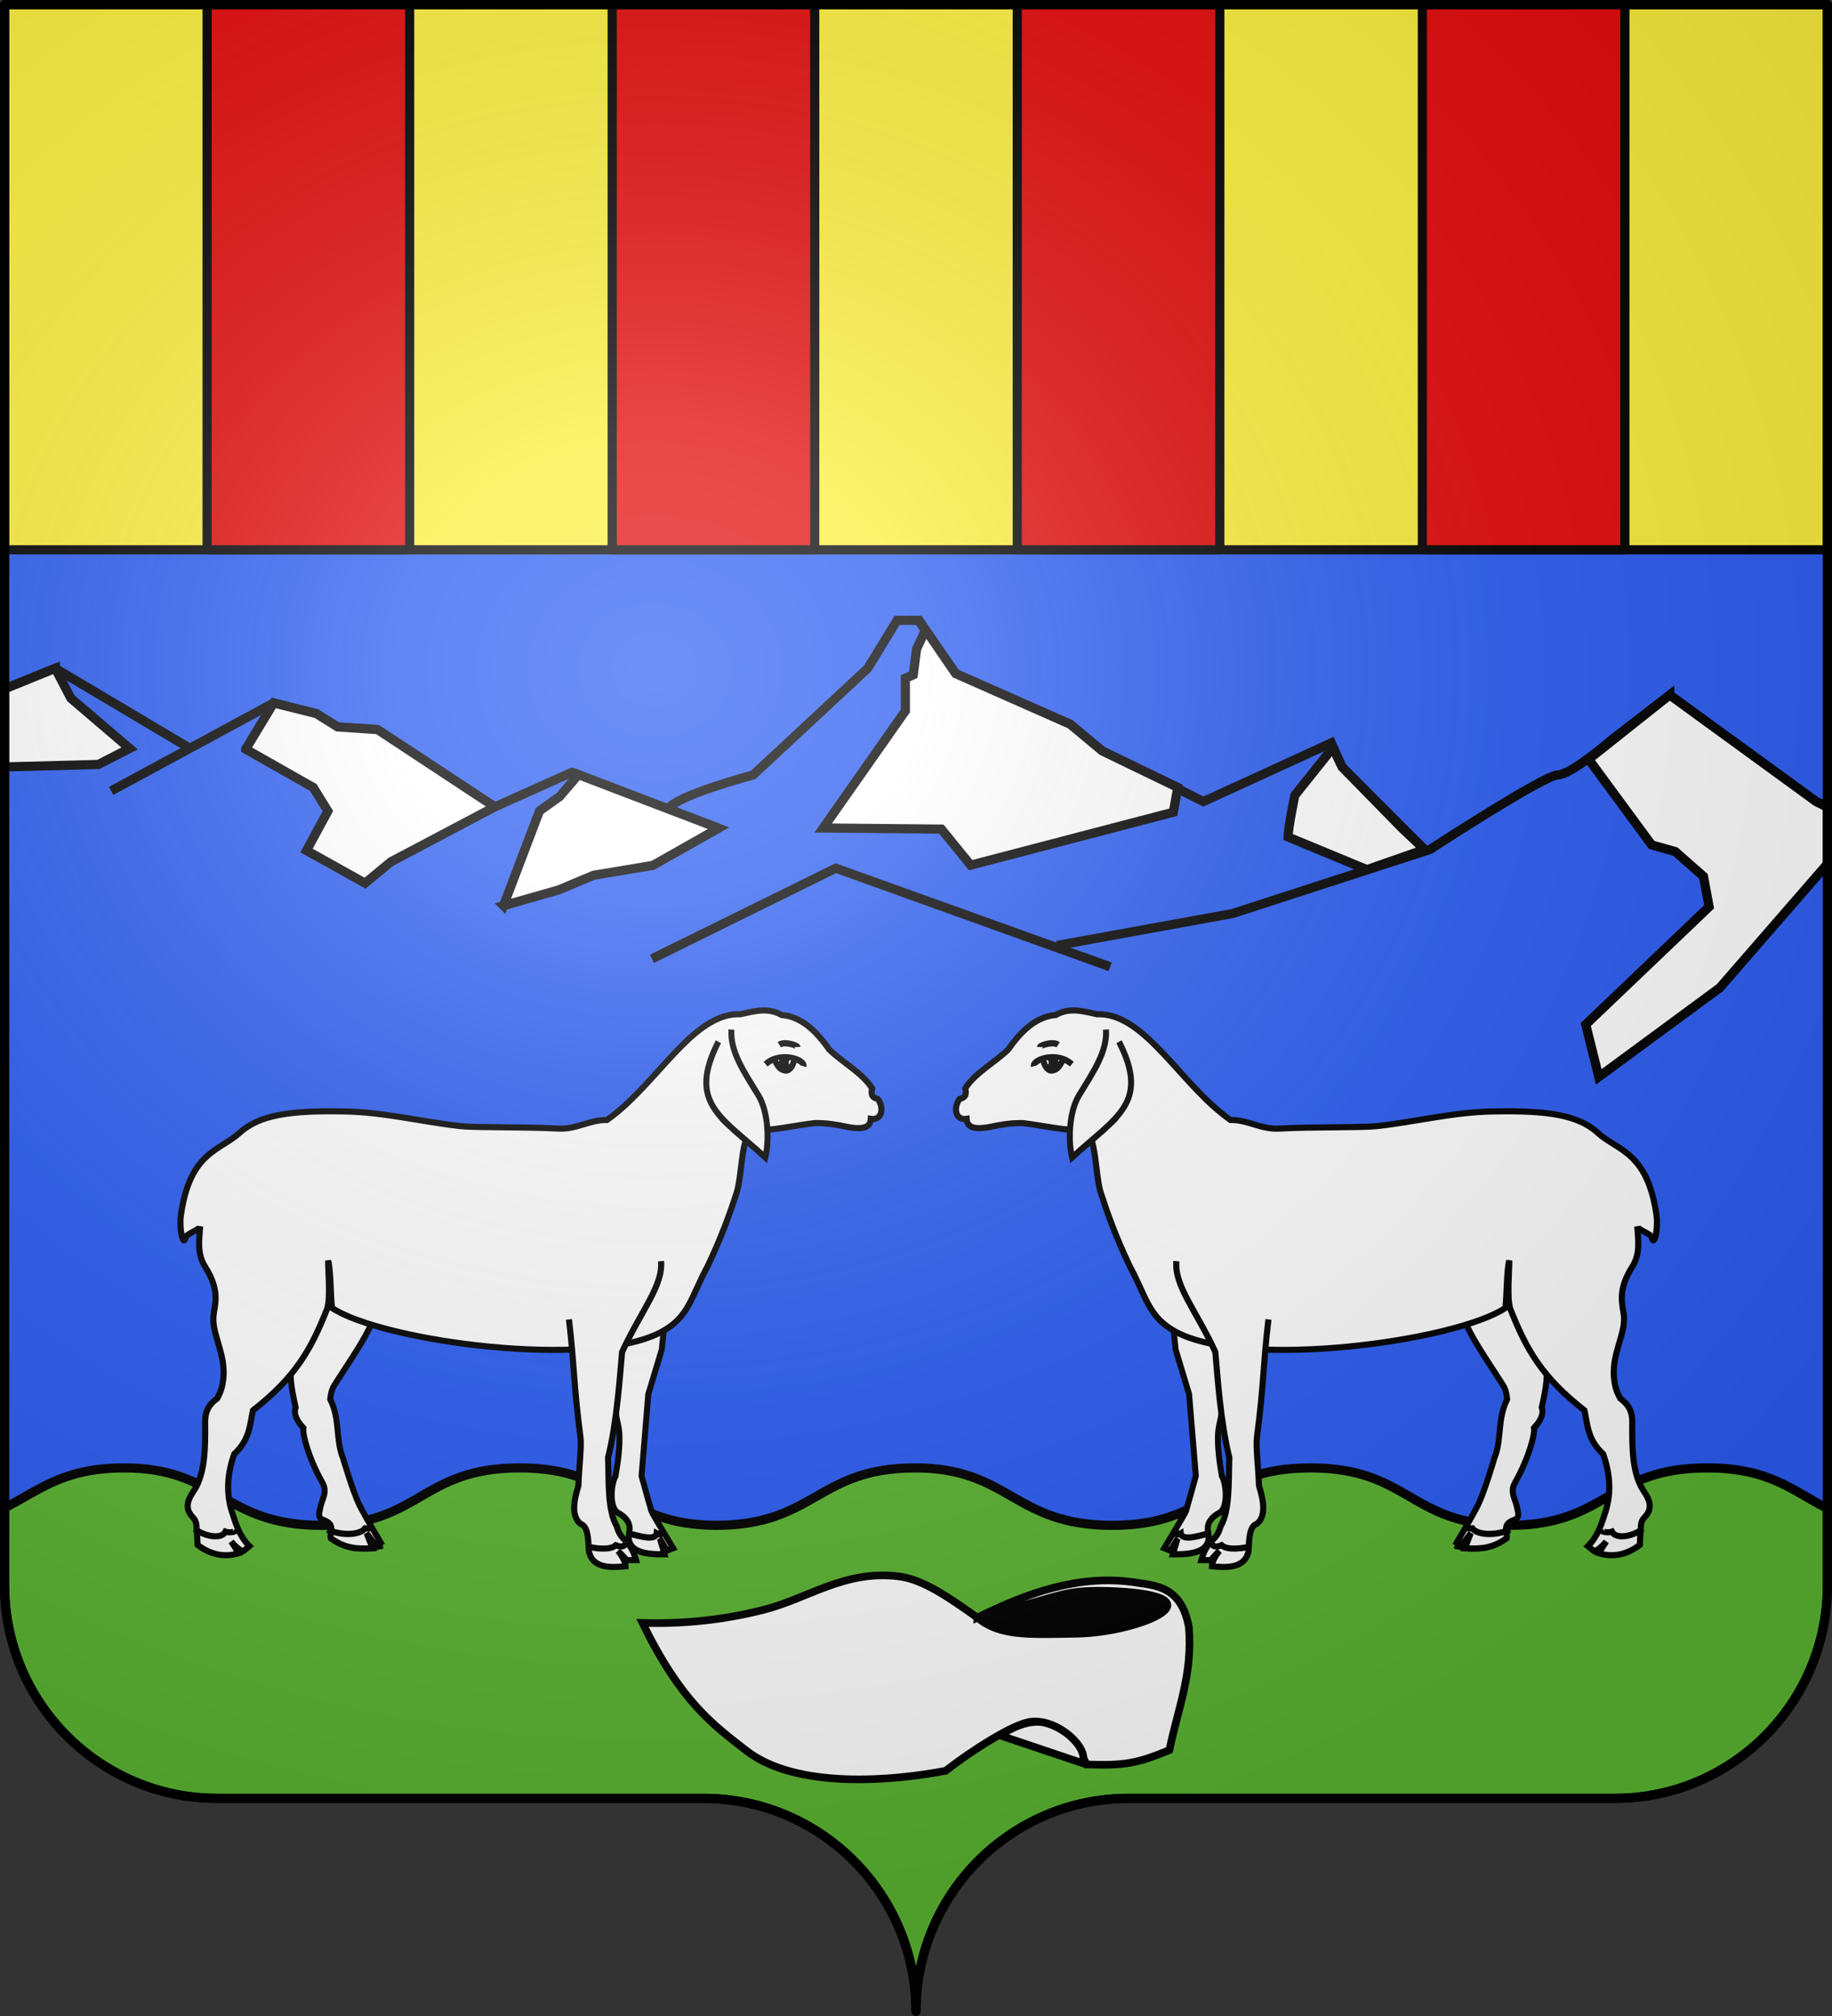
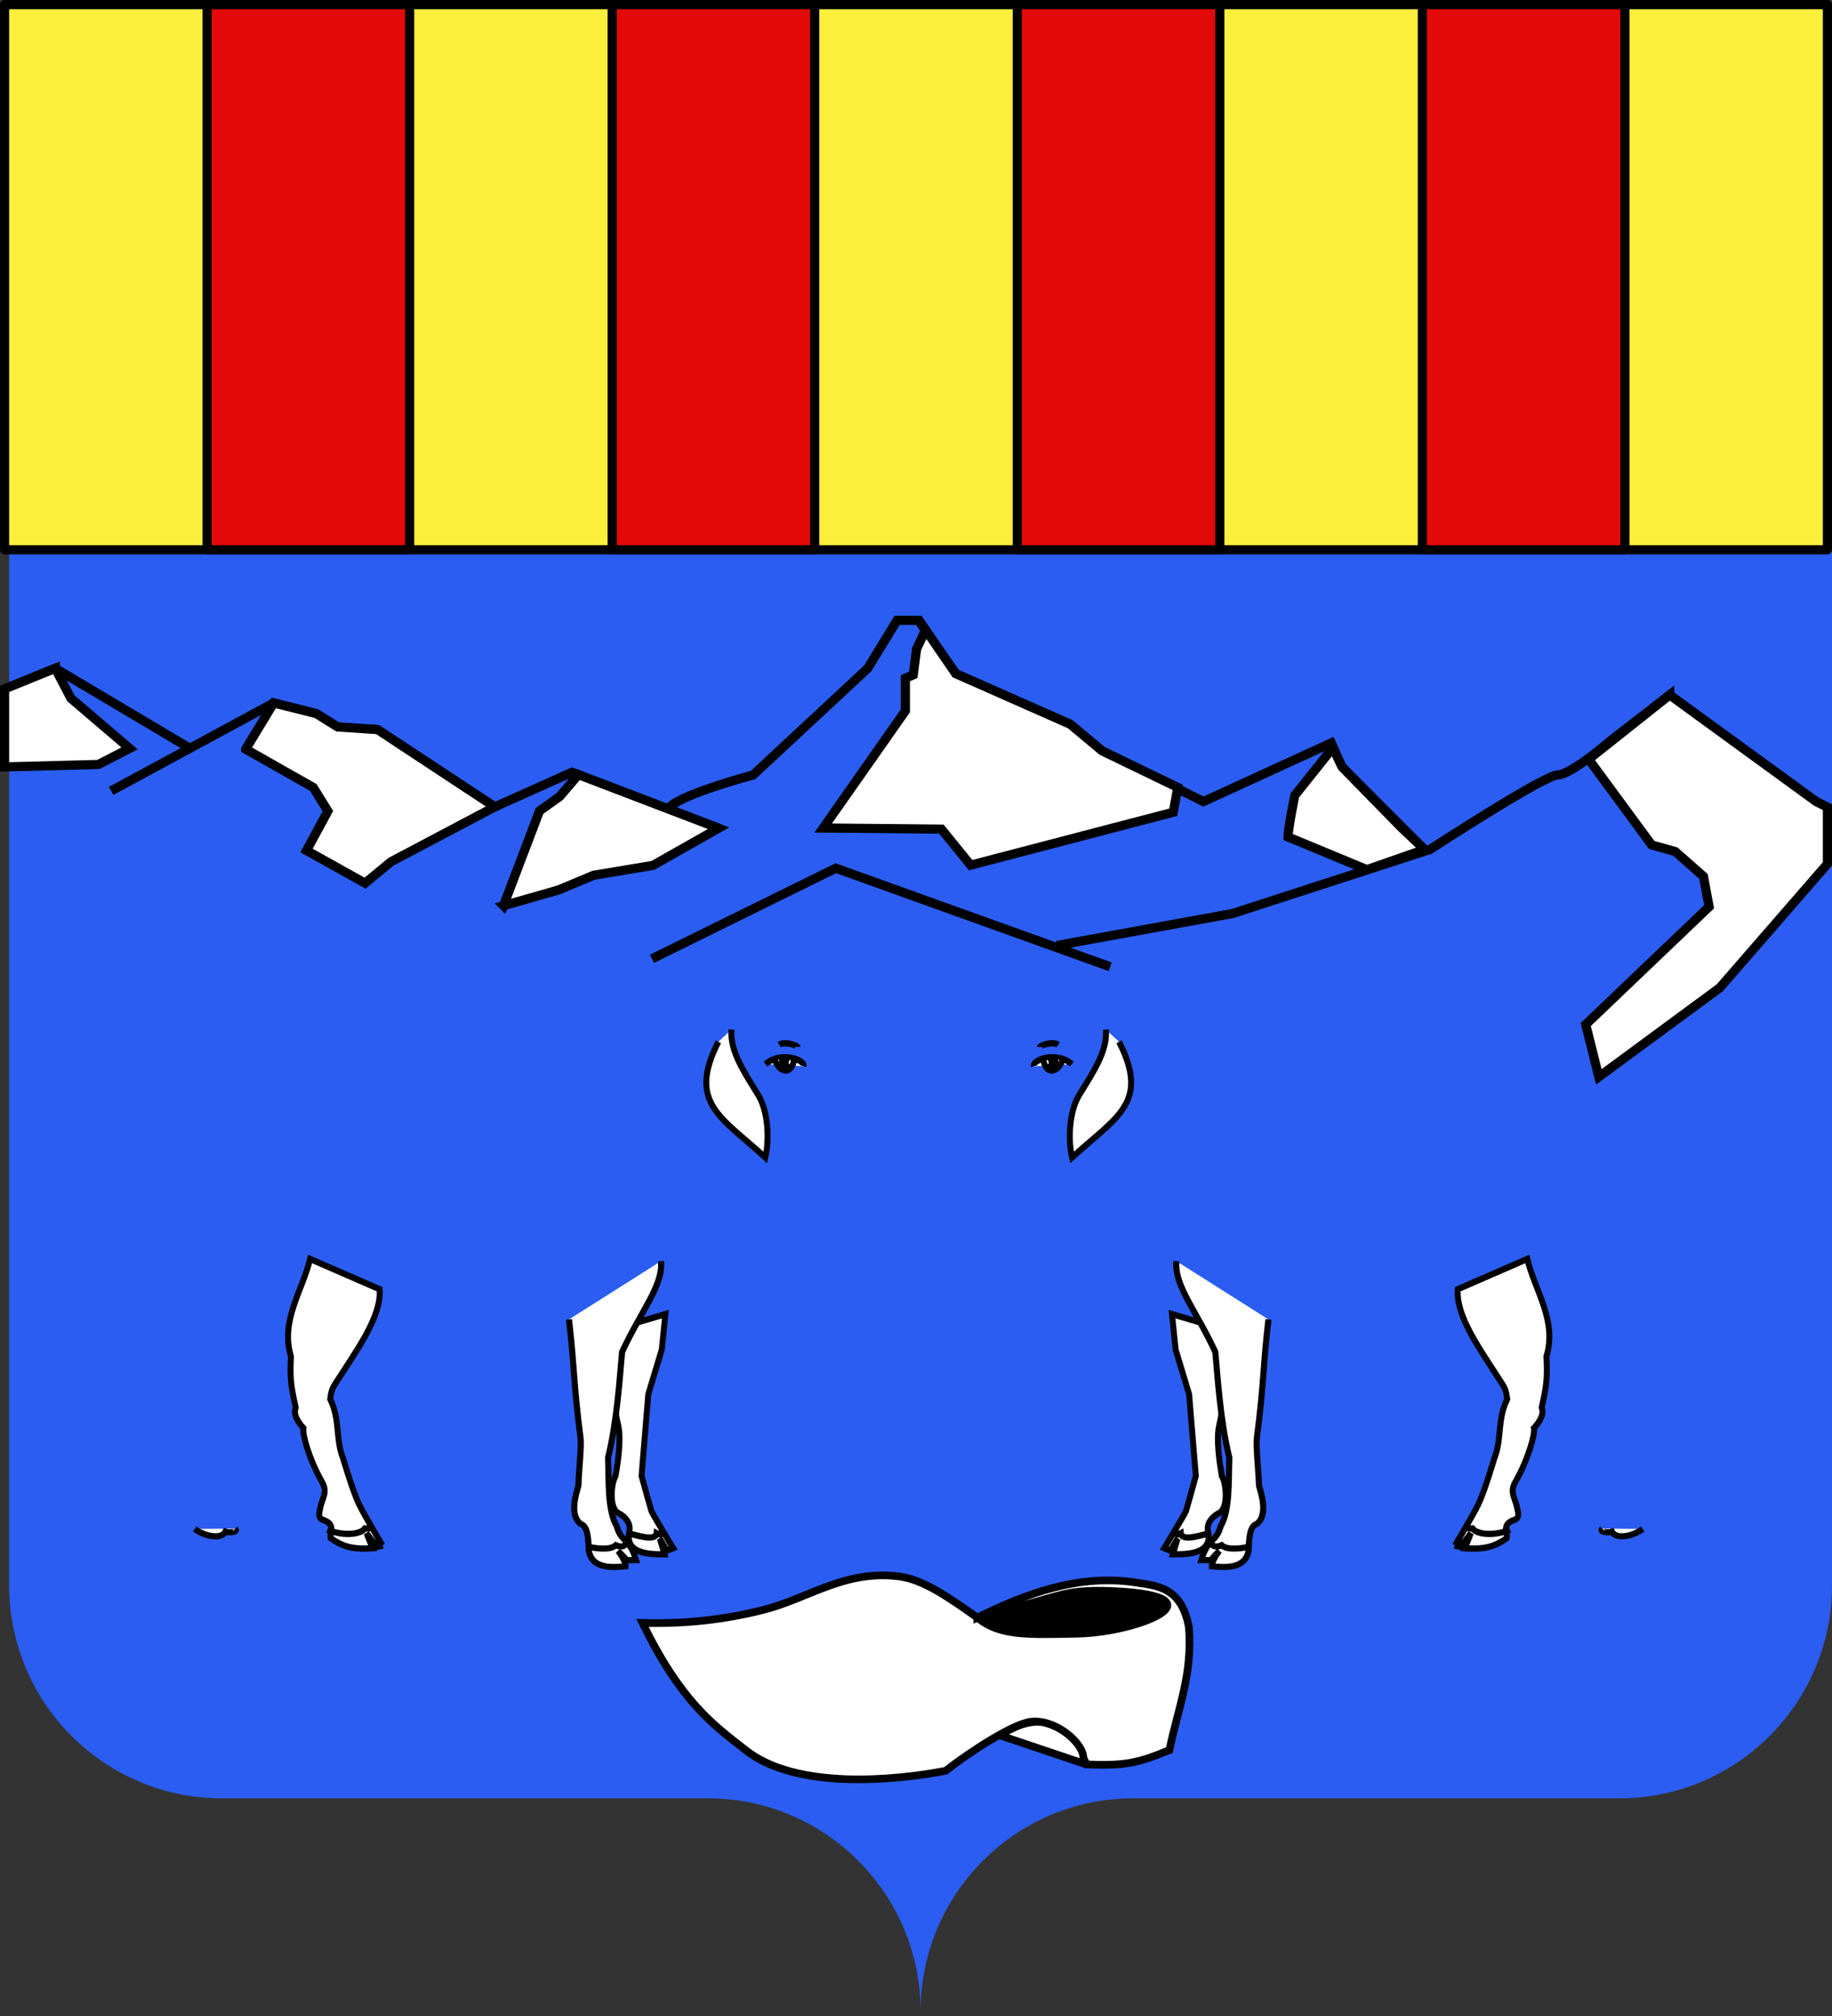
<svg xmlns="http://www.w3.org/2000/svg" xmlns:ns1="http://sodipodi.sourceforge.net/DTD/sodipodi-0.dtd" xmlns:ns2="http://www.inkscape.org/namespaces/inkscape" xmlns:xlink="http://www.w3.org/1999/xlink" height="660" width="600.003" version="1.0" id="svg2" ns1:version="0.32" ns2:version="0.48.2 r9819" ns1:docname="Blason de la ville de Beyrède-Jumet (Hautes-Pyrénées).svg" ns2:export-filename="/Users/olivier/Desktop/Blason Rouge/Blason_Vide_3D.png" ns2:export-xdpi="144" ns2:export-ydpi="144" ns2:output_extension="org.inkscape.output.svg.inkscape">
  <rect width="100%" height="100%" fill="#333333" stroke="none" />
  <ns1:namedview ns2:window-height="1001" ns2:window-width="1920" ns2:pageshadow="2" ns2:pageopacity="0.0" guidetolerance="10.0" gridtolerance="10.0" objecttolerance="10.0" borderopacity="1.0" bordercolor="#666666" pagecolor="#ffffff" id="base" showgrid="false" height="660px" ns2:zoom="0.56568545" ns2:cx="308.15141" ns2:cy="75.273311" ns2:window-x="-4" ns2:window-y="-4" ns2:current-layer="layer4" showguides="true" ns2:guide-bbox="true" ns2:snap-grids="false" ns2:snap-to-guides="false" ns2:snap-nodes="true" ns2:snap-global="true" ns2:window-maximized="1">
    <ns2:grid type="xygrid" id="grid2399" />
  </ns1:namedview>
  <desc id="desc4">Flag of Canton of Valais (Wallis)</desc>
  <defs id="defs6">
    <linearGradient id="linearGradient2893">
      <stop style="stop-color:white;stop-opacity:0.314;" offset="0" id="stop2895" />
      <stop id="stop2897" offset="0.19" style="stop-color:white;stop-opacity:0.251;" />
      <stop style="stop-color:#6b6b6b;stop-opacity:0.125;" offset="0.6" id="stop2901" />
      <stop style="stop-color:black;stop-opacity:0.125;" offset="1" id="stop2899" />
    </linearGradient>
    <radialGradient r="300" fy="200.448" fx="285.186" cy="200.448" cx="285.186" gradientTransform="matrix(1.551,0,0,1.35,-152.894,151.099)" gradientUnits="userSpaceOnUse" id="radialGradient11919" xlink:href="#linearGradient2893" ns2:collect="always" />
    <g id="s">
      <g id="c">
        <path id="t" d="M 0,0 L 0,1 L 0.5,1 L 0,0 z " transform="matrix(0.951,0.309,-0.309,0.951,0,-1)" />
        <use xlink:href="#t" transform="scale(-1,1)" id="use2144" x="0" y="0" width="810" height="540" />
      </g>
      <g id="a">
        <use xlink:href="#c" transform="matrix(0.309,0.951,-0.951,0.309,0,0)" id="use2147" x="0" y="0" width="810" height="540" />
        <use xlink:href="#c" transform="matrix(-0.809,0.588,-0.588,-0.809,0,0)" id="use2149" x="0" y="0" width="810" height="540" />
      </g>
      <use xlink:href="#a" transform="scale(-1,1)" id="use2151" x="0" y="0" width="810" height="540" />
    </g>
  </defs>
  <g ns2:groupmode="layer" id="layer3" ns2:label="Fond écu" style="display:inline" transform="translate(-2.06,1.2525328e-6)">
    <g id="g18530" ns2:label="Calque 1" transform="translate(-73.69,-202.362)" style="fill:#5ab532">
      <g style="fill:#5ab532;stroke:none;display:inline" id="g4195" ns2:label="Calque 1" transform="translate(2.5e-6,2.6171874e-6)" />
    </g>
    <g id="g6940" transform="translate(2.06,3.0392325e-4)" style="fill:#ffffff">
      <g style="opacity:1;fill:#ffffff;display:inline" ns2:label="Fond écu" id="g6942" />
      <g ns2:label="Meubles" id="g6946" style="fill:#ffffff" />
      <g ns2:label="Reflet final" id="g6948" style="fill:#ffffff" />
      <g ns2:label="Contour final" id="g6950" style="fill:#ffffff" />
    </g>
    <g transform="translate(927.06,-202.362)" ns2:label="Calque 1" id="g8763">
      <g transform="translate(2.5e-6,2.6171874e-6)" ns2:label="Calque 1" id="g8765" style="fill:#fcef3c;stroke:none;display:inline" />
    </g>
    <g style="fill:#e20909;stroke:#5ab532;display:none" id="g8775" transform="translate(1001.558,-0.887)">
      <g style="fill:#e20909;stroke:#5ab532;display:inline" id="g8777" transform="matrix(0.432,0,0,0.433,137.581,209.864)">
        <g style="fill:#e20909;fill-opacity:1;stroke:#5ab532" id="g8779">
          <path style="fill:#e20909;fill-opacity:1;fill-rule:evenodd;stroke:#5ab532;stroke-width:3;stroke-linecap:round;stroke-linejoin:round;stroke-miterlimit:4;stroke-dasharray:none;stroke-opacity:1" id="path8781" d="M 377.128,135.622 C 363.027,205.733 336.74,255.374 308.184,291.061 C 320.054,287.499 333.399,277.371 346.301,268.511 C 338.411,286.896 330.52,302.956 322.63,319.179 C 327.341,317.431 342.291,301.057 362.595,277.033 C 365.778,310.06 370.082,347.255 376.512,369.649 C 381.631,347.291 385.418,310.285 389.481,276.307 C 401.722,291.501 413.611,306.872 430.173,319.905 L 406.92,267.587 C 418.927,275.985 432.195,287.102 444.927,291.788 C 414.738,254.32 389.317,205.741 377.128,135.622 z" />
          <path style="fill:#e20909;fill-opacity:1;fill-rule:evenodd;stroke:#5ab532;stroke-width:3;stroke-linecap:round;stroke-linejoin:round;stroke-miterlimit:4;stroke-dasharray:none;stroke-opacity:1" id="path8783" d="M 319.723,139.698 C 318.427,135.62 300.185,148.673 290.128,121.31 C 314.12,148.894 338.908,92.269 358.962,130.251 C 365.151,145.922 338.04,173.112 319.723,139.698 z" />
          <path style="fill:#e20909;fill-opacity:1;fill-rule:evenodd;stroke:#5ab532;stroke-width:3;stroke-linecap:round;stroke-linejoin:round;stroke-miterlimit:4;stroke-dasharray:none;stroke-opacity:1;display:inline" id="path8785" d="M 431.716,139.348 C 433.012,135.27 451.253,148.323 461.311,120.961 C 437.319,148.545 412.53,91.919 392.477,129.902 C 386.288,145.572 413.399,172.762 431.716,139.348 z" />
          <path style="fill:#e20909;fill-opacity:1;fill-rule:evenodd;stroke:#5ab532;stroke-width:3;stroke-linecap:round;stroke-linejoin:round;stroke-miterlimit:4;stroke-dasharray:none;stroke-opacity:1;display:inline" id="path8787" d="M 383.382,79.375 C 379.685,77.221 396.403,62.265 371.894,46.481 C 393.58,75.912 332.91,87.752 365.604,115.608 C 379.547,125.066 411.996,104.539 383.382,79.375 z" />
        </g>
      </g>
    </g>
    <g id="g8799" style="fill:#e20909;fill-opacity:1;stroke:#e20909;display:none" transform="matrix(0.432,0,0,0.433,1139.14,448.977)">
      <path d="M 377.128,135.622 C 363.027,205.733 336.74,255.374 308.184,291.061 C 320.054,287.499 333.399,277.371 346.301,268.511 C 338.411,286.896 330.52,302.956 322.63,319.179 C 327.341,317.431 342.291,301.057 362.595,277.033 C 365.778,310.06 370.082,347.255 376.512,369.649 C 381.631,347.291 385.418,310.285 389.481,276.307 C 401.722,291.501 413.611,306.872 430.173,319.905 L 406.92,267.587 C 418.927,275.985 432.195,287.102 444.927,291.788 C 414.738,254.32 389.317,205.741 377.128,135.622 z" id="path8801" style="fill:#e20909;fill-opacity:1;fill-rule:evenodd;stroke:#e20909;stroke-width:3;stroke-linecap:round;stroke-linejoin:round;stroke-miterlimit:4;stroke-dasharray:none;stroke-opacity:1" />
      <path d="M 319.723,139.698 C 318.427,135.62 300.185,148.673 290.128,121.31 C 314.12,148.894 338.908,92.269 358.962,130.251 C 365.151,145.922 338.04,173.112 319.723,139.698 z" id="path8803" style="fill:#e20909;fill-opacity:1;fill-rule:evenodd;stroke:#e20909;stroke-width:3;stroke-linecap:round;stroke-linejoin:round;stroke-miterlimit:4;stroke-dasharray:none;stroke-opacity:1" />
      <path d="M 431.716,139.348 C 433.012,135.27 451.253,148.323 461.311,120.961 C 437.319,148.545 412.53,91.919 392.477,129.902 C 386.288,145.572 413.399,172.762 431.716,139.348 z" id="path8805" style="fill:#e20909;fill-opacity:1;fill-rule:evenodd;stroke:#e20909;stroke-width:3;stroke-linecap:round;stroke-linejoin:round;stroke-miterlimit:4;stroke-dasharray:none;stroke-opacity:1;display:inline" />
-       <path d="M 383.382,79.375 C 379.685,77.221 396.403,62.265 371.894,46.481 C 393.58,75.912 332.91,87.752 365.604,115.608 C 379.547,125.066 411.996,104.539 383.382,79.375 z" id="path8807" style="fill:#e20909;fill-opacity:1;fill-rule:evenodd;stroke:#e20909;stroke-width:3;stroke-linecap:round;stroke-linejoin:round;stroke-miterlimit:4;stroke-dasharray:none;stroke-opacity:1;display:inline" />
    </g>
    <g id="layer1-4" ns2:label="Calque 1" transform="translate(-71.44,-202.362)" style="fill:#2b5df2">
      <g style="fill:#2b5df2;stroke:none;display:inline" id="g4195-0" ns2:label="Calque 1" transform="translate(2.5e-6,2.6171874e-6)">
        <path ns1:nodetypes="cssccccssc" d="m 375,860.862 c 0,-38.504 31.203,-69.754 69.65,-69.754 38.447,0 120.753,0 159.2,0 38.447,0 69.65,-31.25 69.65,-69.754 l 0,-517.493 -597,2e-5 -1e-5,517.493 c 0,38.504 31.203,69.754 69.65,69.754 38.447,0 120.753,0 159.2,0 38.447,0 69.65,31.25 69.65,69.754 z" style="fill:#2b5df2;fill-opacity:1;fill-rule:nonzero;stroke:none;display:inline" id="path4197" ns2:connector-curvature="0" />
      </g>
    </g>
  </g>
  <g ns2:groupmode="layer" id="layer4" ns2:label="Meubles" transform="translate(-2.06,1.2525328e-6)" style="display:inline">
-     <path ns1:nodetypes="cccccccccccccssssscc" d="m 600.56,493.825 c -11.219,-5.545 -18.613,-13.255 -39.41,-13.255 -32.475,0 -32.475,18.8 -64.949,18.8 -32.475,0 -32.475,-18.8 -64.949,-18.8 -32.475,0 -32.475,18.8 -64.949,18.8 -32.475,0 -33.542,-18.967 -64.949,-18.8 -31.694,0.167 -32.475,18.8 -64.949,18.8 l 0.797,0 c -32.475,0 -32.475,-18.8 -64.949,-18.8 -32.475,0 -32.475,18.8 -64.949,18.8 -32.475,0 -33.542,-18.967 -64.949,-18.8 -20.01,0.106 -27.672,7.572 -38.794,13.062 l 5.2e-6,25.362 c 0,38.504 31.203,69.754 69.65,69.754 38.447,0 120.753,0 159.2,0 38.447,0 69.65,31.25 69.65,69.754 0,-38.504 31.203,-69.754 69.65,-69.754 38.447,0 120.753,0 159.2,0 38.447,0 69.65,-31.25 69.65,-69.754 z" style="fill:#5ab532;stroke:#000000;stroke-width:3;stroke-linecap:butt;stroke-linejoin:miter;stroke-miterlimit:4;stroke-opacity:1;stroke-dasharray:none" id="path5243" ns2:connector-curvature="0" />
    <g style="fill:#ffffff;stroke:#000000;display:inline" transform="translate(2927.06,-202.362)" ns2:label="Calque 1" id="g5884" />
    <g style="fill:#ffffff;fill-opacity:1;stroke:#000000;stroke-width:9.3;stroke-miterlimit:4;stroke-dasharray:none;stroke-opacity:1;display:inline" id="g9407" transform="matrix(0.323,0,0,0.323,1638.004,107.102)" />
    <g id="g5639" ns2:label="Reflet final" style="display:inline" transform="translate(-31.854,-171.75)" />
    <g id="g5641" ns2:label="Contour final" style="display:inline" transform="translate(-31.854,-171.75)" />
    <g id="layer163" style="display:none;fill:#e20909;stroke:#5ab532" transform="matrix(1.369,0,0,1.369,790.941,-51.05)">
      <g transform="matrix(0.432,0,0,0.433,137.581,209.864)" id="g3793" style="stroke:#5ab532;display:inline;fill:#e20909">
        <g id="g4564" style="fill:#e20909;fill-opacity:1;stroke:#5ab532">
          <path d="M 377.128,135.622 C 363.027,205.733 336.74,255.374 308.184,291.061 C 320.054,287.499 333.399,277.371 346.301,268.511 C 338.411,286.896 330.52,302.956 322.63,319.179 C 327.341,317.431 342.291,301.057 362.595,277.033 C 365.778,310.06 370.082,347.255 376.512,369.649 C 381.631,347.291 385.418,310.285 389.481,276.307 C 401.722,291.501 413.611,306.872 430.173,319.905 L 406.92,267.587 C 418.927,275.985 432.195,287.102 444.927,291.788 C 414.738,254.32 389.317,205.741 377.128,135.622 z" id="path3796" style="fill:#e20909;fill-opacity:1;fill-rule:evenodd;stroke:#5ab532;stroke-width:3;stroke-linecap:round;stroke-linejoin:round;stroke-miterlimit:4;stroke-dasharray:none;stroke-opacity:1" />
-           <path d="M 319.723,139.698 C 318.427,135.62 300.185,148.673 290.128,121.31 C 314.12,148.894 338.908,92.269 358.962,130.251 C 365.151,145.922 338.04,173.112 319.723,139.698 z" id="path1887" style="fill:#e20909;fill-opacity:1;fill-rule:evenodd;stroke:#5ab532;stroke-width:3;stroke-linecap:round;stroke-linejoin:round;stroke-miterlimit:4;stroke-dasharray:none;stroke-opacity:1" />
+           <path d="M 319.723,139.698 C 314.12,148.894 338.908,92.269 358.962,130.251 C 365.151,145.922 338.04,173.112 319.723,139.698 z" id="path1887" style="fill:#e20909;fill-opacity:1;fill-rule:evenodd;stroke:#5ab532;stroke-width:3;stroke-linecap:round;stroke-linejoin:round;stroke-miterlimit:4;stroke-dasharray:none;stroke-opacity:1" />
          <path d="M 431.716,139.348 C 433.012,135.27 451.253,148.323 461.311,120.961 C 437.319,148.545 412.53,91.919 392.477,129.902 C 386.288,145.572 413.399,172.762 431.716,139.348 z" id="path1893" style="fill:#e20909;fill-opacity:1;fill-rule:evenodd;stroke:#5ab532;stroke-width:3;stroke-linecap:round;stroke-linejoin:round;stroke-miterlimit:4;stroke-dasharray:none;stroke-opacity:1;display:inline" />
          <path d="M 383.382,79.375 C 379.685,77.221 396.403,62.265 371.894,46.481 C 393.58,75.912 332.91,87.752 365.604,115.608 C 379.547,125.066 411.996,104.539 383.382,79.375 z" id="path1895" style="fill:#e20909;fill-opacity:1;fill-rule:evenodd;stroke:#5ab532;stroke-width:3;stroke-linecap:round;stroke-linejoin:round;stroke-miterlimit:4;stroke-dasharray:none;stroke-opacity:1;display:inline" />
        </g>
      </g>
    </g>
    <g id="layer1-40" ns2:label="Calque 1" transform="translate(-84.369,-187.326)">
      <path id="path17287" d="m 87.929,188.826 0,178.5 597,0 0,-178.5 -597,0 z" style="fill:#fcef3c;fill-opacity:1;fill-rule:nonzero;stroke:#000000;stroke-width:3;stroke-linecap:round;stroke-linejoin:round;stroke-miterlimit:4;stroke-opacity:1;stroke-dasharray:none;stroke-dashoffset:0;display:inline" ns2:connector-curvature="0" />
      <path ns2:connector-curvature="0" style="fill:#e20909;fill-opacity:1;fill-rule:nonzero;stroke:#000000;stroke-width:3;stroke-linecap:round;stroke-linejoin:round;stroke-miterlimit:4;stroke-opacity:1;stroke-dasharray:none;stroke-dashoffset:0;display:inline" d="m 220.595,188.826 -66.333,0 0,178.5 66.333,0 z m 132.667,0 -66.333,0 0,178.5 66.333,0 z m 199,178.5 66.333,0 0,-178.5 -66.333,0 z m -66.333,-178.5 -66.333,0 0,178.5 66.333,0 z" id="path4472" ns1:nodetypes="cccccccccccccccccccc" />
    </g>
    <g style="stroke:#000000;display:inline;fill:#5ab532" transform="translate(927.06,-202.362)" ns2:label="Calque 1" id="g39297" />
    <g id="layer1-6" ns2:label="Calque 1" transform="translate(-344.716,-439.815)">
      <g transform="translate(-99.286,234.286)" ns2:label="Calque 1" id="g7425" style="display:inline">
        <g id="g3199" ns2:label="Calque 1" transform="translate(267.523,-111.429)">
          <g transform="translate(-446.848,-77.75)" ns2:label="Calque 1" id="g2836" />
        </g>
      </g>
    </g>
    <g id="g5136" transform="translate(0,36.1)">
      <path ns1:nodetypes="ccc" id="path8492" d="m 3.56,189.449 16.583,-6.757 43.97,26.114" style="fill:none;stroke:#000000;stroke-width:3;stroke-miterlimit:4;stroke-opacity:1;stroke-dasharray:none;display:inline" ns2:connector-curvature="0" />
      <path id="path8494" d="m 38.466,222.828 53.224,-28.793 13.96,3.49 6.98,4.363 13.088,0.873 38.391,25.303 25.303,-11.343 47.989,18.323" style="fill:none;stroke:#000000;stroke-width:3;stroke-miterlimit:4;stroke-opacity:1;stroke-dasharray:none;display:inline" ns2:connector-curvature="0" />
      <path id="path8496" d="m 220.822,228.936 c 1.745,-4.363 27.921,-11.343 27.921,-11.343 l 37.518,-34.901 9.598,-15.705 6.98,0 12.215,17.45 37.518,16.578 10.47,8.725 33.156,16.578 41.881,-19.195 3.49,7.853 27.048,27.048" style="fill:none;stroke:#000000;stroke-width:3;stroke-miterlimit:4;stroke-opacity:1;stroke-dasharray:none;display:inline" ns2:connector-curvature="0" />
      <path id="path8498" d="m 215.587,277.797 60.204,-29.666 89.869,32.283" style="fill:none;stroke:#000000;stroke-width:3;stroke-miterlimit:4;stroke-opacity:1;stroke-dasharray:none;display:inline" ns2:connector-curvature="0" />
      <path ns1:nodetypes="cccscccc" id="path8500" d="m 348.21,273.434 57.586,-10.47 64.566,-20.94 c 0,0 37.518,-24.431 41.881,-24.431 4.363,0 17.45,-11.343 17.45,-11.343 l 19.195,-14.833 47.989,34.901 3.682,1.85" style="fill:none;stroke:#000000;stroke-width:3;stroke-miterlimit:4;stroke-opacity:1;stroke-dasharray:none;display:inline" ns2:connector-curvature="0" />
      <path id="path8502" d="m 20.153,182.699 -16.594,6.75 0,25.531 30.719,-0.812 10.219,-5.25 -19.219,-16.406 -5.125,-9.812 z" style="fill:#ffffff;fill-opacity:1;stroke:#000000;stroke-width:3;stroke-miterlimit:4;stroke-opacity:1;stroke-dasharray:none;display:inline" ns2:connector-curvature="0" />
      <path ns1:nodetypes="cccccccccccc" id="path8504" d="m 82.536,209.162 9.154,-15.127 13.96,3.49 6.98,4.363 13.088,0.873 38.391,25.303 -34.014,17.966 -8.479,7.005 -19.171,-10.691 7.005,-12.903 -4.793,-7.742 -22.12,-12.535 z" style="fill:#ffffff;fill-opacity:1;stroke:#000000;stroke-width:3;stroke-miterlimit:4;stroke-opacity:1;stroke-dasharray:none;display:inline" ns2:connector-curvature="0" />
      <path ns1:nodetypes="ccccccccc" id="path8506" d="m 166.961,260.407 11.797,-31.024 6.636,-4.737 6.098,-7.145 45.907,17.542 -21.497,12.169 -19.448,3.24 -11.429,4.793 -18.065,5.161 z" style="fill:#ffffff;fill-opacity:1;stroke:#000000;stroke-width:3;stroke-miterlimit:4;stroke-opacity:1;stroke-dasharray:none;display:inline" ns2:connector-curvature="0" />
      <path id="path8508" d="m 305.213,170.083 9.841,14.355 37.518,16.578 10.47,8.725 24.752,11.956 -1.475,8.111 -66.361,17.328 -9.585,-11.797 -38.71,-0.369 26.913,-38.342 0,-10.691 2.581,-1.106 1.106,-8.479 2.949,-6.267 z" style="fill:#ffffff;fill-opacity:1;stroke:#000000;stroke-width:3;stroke-miterlimit:4;stroke-opacity:1;stroke-dasharray:none;display:inline" ns2:connector-curvature="0" />
      <path ns1:nodetypes="cccccccc" id="path8510" d="m 423.925,237.918 c 0,-2.949 2.212,-13.641 2.212,-13.641 l 12.463,-15.593 2.97,6.291 19.591,19.993 7.457,7.055 -18.886,6.586 -25.807,-10.691 z" style="fill:#ffffff;fill-opacity:1;stroke:#000000;stroke-width:3;stroke-miterlimit:4;stroke-opacity:1;stroke-dasharray:none;display:inline" ns2:connector-curvature="0" />
      <path ns1:nodetypes="ccccccccccccc" id="path8512" d="m 548.903,191.418 -26.531,21.062 20.625,28.031 7.75,2.188 9.219,8.125 1.844,9.938 -40.403,38.554 4.278,17.134 39.638,-29.183 35.237,-40.535 c 0,-15.804 0,-5.464 0,-18.562 l -3.688,-1.844 -47.969,-34.906 z" style="fill:#ffffff;fill-opacity:1;stroke:#000000;stroke-width:3;stroke-miterlimit:4;stroke-opacity:1;stroke-dasharray:none;display:inline" ns2:connector-curvature="0" />
      <use height="660" width="600" transform="matrix(-1,0,0,1,605.892,2.5905676e-7)" id="use9775" xlink:href="#g9757" y="0" x="0" style="display:inline" />
      <g id="g9757" style="display:inline" transform="translate(2.06,14.793)">
        <g id="g9577" transform="matrix(0.929,-0.208,0.198,0.978,-716.398,260.757)" style="stroke-width:2.052;stroke-miterlimit:4;stroke-dasharray:none">
          <path style="fill:#ffffff;fill-opacity:1;stroke:#000000;stroke-width:2.052;stroke-miterlimit:4;stroke-opacity:1;stroke-dasharray:none" d="m 1187.93,451.315 c 0,0 7.865,-8.089 10.59,-11.417 3.074,-3.753 8.616,-13.684 8.616,-13.684 3.876,-5.469 3.555,-12.209 8.362,-17.992 0.231,-2.967 -0.022,-3.735 -0.793,-5.646 -4.911,-12.175 -10.889,-24.462 -8.384,-33.106 l 25.521,-4.708 c 0.396,10.728 5.906,21.871 -0.198,32.598 -1.056,6.757 -1.892,9.253 -5.077,16.011 0.38,2.199 -1.365,4.237 -4.002,6 0.024,1.887 -3.798,9.296 -10.031,16.02 -2.729,2.944 -0.969,5.131 -1.105,8.813 0.079,1.182 0.097,2.973 -1.647,3.168 -4.912,0.548 -3.092,3.311 -3.928,5.322 -5.312,2.171 -9.154,1.79 -14.804,0.246 l 3.034,-4.428 -4.435,3.674 -1.721,-0.873 z" id="path4434" ns1:nodetypes="csccscccccscsccccc" ns2:connector-curvature="0" />
          <path style="fill:#ffffff;fill-opacity:1;stroke:#000000;stroke-width:2.052;stroke-miterlimit:4;stroke-opacity:1;stroke-dasharray:none" d="m 1192.896,446.107 c 0.516,0.612 0.513,0.756 2.083,1.008 0.78,1.932 5.801,4.124 12.577,3.141" id="path4460" ns1:nodetypes="ccc" ns2:connector-curvature="0" />
        </g>
        <g id="g9582" transform="matrix(0.941,-0.139,0.132,0.99,-714.338,165.987)" style="stroke-width:2.052;stroke-miterlimit:4;stroke-dasharray:none">
          <path style="fill:#ffffff;fill-opacity:1;stroke:#000000;stroke-width:2.052;stroke-miterlimit:4;stroke-opacity:1;stroke-dasharray:none" d="m 1106.508,445.144 -2.967,3.495 -1.975,-1.088 c 0,0 8.869,-10.39 9.123,-11.023 0.253,-0.634 2.154,-4.688 2.154,-4.688 l 2.787,-6.208 1.419,-26.814 -2.572,-15.139 0.374,-11.64 24.727,10.768 c -3.8,6.589 -5.641,11.533 -11.125,17.785 0.071,4.548 -2.699,9.138 -3.319,12.37 -0.784,4.083 -0.835,8.767 -0.633,13.937 1.225,2.83 0.777,10.826 -2.661,11.91 -2.595,0.818 -4.77,2.776 -4.561,5.322 0.624,7.593 -7.662,6.611 -13.05,5.828 l 2.281,-4.815 z" id="path4436" ns1:nodetypes="cccscccccccscsscc" ns2:connector-curvature="0" />
          <path style="fill:#ffffff;fill-opacity:1;stroke:#000000;stroke-width:2.052;stroke-miterlimit:4;stroke-opacity:1;stroke-dasharray:none" d="m 1106.238,442.237 c 0.1,0.906 -0.398,2.014 1.664,1.281 -0.08,2.873 7.225,1.543 9.689,1.347" id="path4456" ns1:nodetypes="ccc" ns2:connector-curvature="0" />
        </g>
-         <path style="fill:#ffffff;fill-opacity:1;stroke:#000000;stroke-width:2;stroke-miterlimit:4;stroke-opacity:1;stroke-dasharray:none" d="m 351.757,279.906 c -1.972,-0.026 -3.965,0.35 -5.997,1.5 -6.1,0.483 -11.116,4.862 -15.586,11.344 -4.793,4.521 -10.785,7.592 -14.042,12.671 0.328,1.517 0.429,2.958 -1.841,3.469 -2.161,2.833 -1.394,7.123 2.286,6.517 0.151,2.577 2.11,3.758 8.016,2.562 3.299,-0.668 5.939,-1.219 10.361,-1.188 10.889,1.284 25.14,5.512 30.37,-1.625 -1.573,2.514 -7.522,4.136 -9.767,4.062 3.503,2.639 3.07,13.347 4.809,19.906 2.64,8.12 5.092,14.856 9.589,24.406 5.499,10.093 6.063,16.709 15.141,21.594 23.07,12.414 91.432,3.105 107.944,-7.812 0.468,-3.654 0.376,-12.164 1.247,-15.5 0.134,2.324 -0.884,12.391 0.386,15.875 5.225,13.195 10.257,22.21 24.255,33.156 1.039,4.758 0.991,9.523 6.116,14.281 2.189,6.115 2.81,12.51 0.772,18.906 -1.276,4.006 -2.504,8.051 -5.73,11.25 l 1.93,1.594 c 1.067,0.104 3.161,-1.995 4.037,-3.094 l -2.494,3.812 c 4.987,1.582 9.696,0.236 13.508,-2.719 l 0.208,-4.219 c 0.3,-1.608 -0.245,-3.196 1.336,-4.812 3.897,-3.985 0.04,-7.699 -1.158,-10.062 -2.936,-5.791 -2.871,-13.27 -2.88,-19.5 -0.004,-2.554 0.48,-6.174 -3.911,-9.318 -1.271,-2.346 -1.698,-3.812 -1.992,-6.151 -1.028,-8.183 3.687,-14.732 3.201,-20.688 -0.298,-3.647 -2.472,-8.114 2.702,-16.281 2.764,-4.364 1.915,-8.854 1.663,-13.219 0.308,1.181 4.425,2.358 4.72,3.562 0.855,3.494 2.169,-3.027 1.573,-7.219 C 539.562,326.082 529.816,325.929 523.321,320 c -6.458,-5.895 -16.561,-7.384 -34.378,-7.031 -13.212,0.262 -25.665,3.473 -38,4.812 -5.08,0.552 -20.231,0.194 -32.092,0.812 -5.877,0.307 -10.306,-2.939 -15.853,-2.812 -16.463,-11.567 -28.008,-35.236 -43.7,-34.625 -2.501,-0.528 -5.005,-1.216 -7.541,-1.25 z m 14.606,19.75 c 1.917,3.95 1.742,8.533 0.445,12.281 0.802,-2.909 0.768,-6.888 -0.445,-12.281 z" id="path4430" ns1:nodetypes="ccccccscccccscccccsccccccssscssscsssssscccccc" ns2:connector-curvature="0" />
        <path ns1:nodetypes="cccccccccccsc" id="path4432" d="m 385.286,361.985 c -0.766,7.963 6.494,16.207 12.747,29.734 0.704,7.604 1.63,22.679 4.584,34.581 -0.257,7.506 0.232,17.419 -2.865,22.518 -1.352,5.263 -4.202,3.697 -6.303,11.058 l 3.056,0 c 0,0 2.065,-2.336 2.865,-3.016 -1.347,1.507 -2.527,3.881 -2.483,5.026 4.089,0.348 10.829,1.081 12.033,-5.026 0.172,-4.031 0.312,-8.109 2.674,-8.846 3.994,-3.075 1.226,-10.584 0.745,-12.519 -0.212,-6.033 -1.083,-12.777 -0.674,-15.901 2.332,-17.835 1.871,-22.265 3.759,-38.53" style="fill:#ffffff;fill-opacity:1;stroke:#000000;stroke-width:2;stroke-miterlimit:4;stroke-opacity:1;stroke-dasharray:none" ns2:connector-curvature="0" />
        <path ns1:nodetypes="ccc" id="path4458" d="m 396.741,453.949 c 0.106,1.327 1.292,1.922 3.347,1.041 1.946,1.842 7.38,0.91 9.043,0.457" style="fill:#ffffff;fill-opacity:1;stroke:#000000;stroke-width:2;stroke-miterlimit:4;stroke-opacity:1;stroke-dasharray:none" ns2:connector-curvature="0" />
        <path ns1:nodetypes="ccc" id="path4481" d="m 524.777,449.551 c -1.121,1.125 1.933,1.477 3.162,1.002 1.263,2.483 6.459,1.731 10.076,-0.897" style="fill:#ffffff;fill-opacity:1;stroke:#000000;stroke-width:2;stroke-miterlimit:4;stroke-opacity:1;stroke-dasharray:none" ns2:connector-curvature="0" />
        <g id="g9624" transform="matrix(0.475,0.866,-0.823,0.5,283.651,-1011.304)" style="stroke-width:2.052;stroke-miterlimit:4;stroke-dasharray:none">
          <path ns1:nodetypes="cscc" id="path9592" d="m 1165.099,576.991 c 6.443,3.057 9.886,10.787 13.987,18.762 2.861,5.564 10.678,10.627 16.447,12.282 -3.879,-19.703 -1.899,-32.239 -24.723,-32.951" style="fill:#ffffff;fill-opacity:1;stroke:#000000;stroke-width:2.052;stroke-miterlimit:4;stroke-opacity:1;stroke-dasharray:none" ns2:connector-curvature="0" />
          <path ns1:nodetypes="cc" id="path9596" d="m 1163.077,604.512 c -2.181,-0.583 -0.331,-9.492 5.955,-11.657" style="fill:#ffffff;fill-opacity:1;stroke:#000000;stroke-width:2.052;stroke-miterlimit:4;stroke-opacity:1;stroke-dasharray:none" ns2:connector-curvature="0" />
          <path ns1:nodetypes="ccc" id="path9598" d="m 1163.035,600.65 c 1.817,0.792 3.983,0.39 4.435,-1.014 0.843,-2.395 -0.726,-3.526 -1.123,-4.991" style="fill:#ffffff;fill-opacity:1;stroke:#000000;stroke-width:2.052;stroke-miterlimit:4;stroke-opacity:1;stroke-dasharray:none" ns2:connector-curvature="0" />
          <path ns1:nodetypes="ccccc" id="path9600" d="m 1164.389,598.37 1.054,0.253 0.489,0.967 c 0.573,-0.255 0.583,-1.755 0.184,-1.992 -0.593,-0.42 -0.996,-0.548 -1.727,0.772 z" style="fill:#ffffff;fill-opacity:1;stroke:#000000;stroke-width:2.052;stroke-miterlimit:4;stroke-opacity:1;stroke-dasharray:none" ns2:connector-curvature="0" />
          <path ns1:nodetypes="cc" id="path9604" d="m 1158.671,599.555 c -0.425,-0.271 0.485,-4.806 2.489,-5.809" style="fill:#ffffff;fill-opacity:1;stroke:#000000;stroke-width:2.052;stroke-miterlimit:4;stroke-opacity:1;stroke-dasharray:none" ns2:connector-curvature="0" />
        </g>
      </g>
    </g>
    <g style="display:inline" id="g9923" transform="translate(-917.35,2.793)">
      <path style="fill:#ffffff;fill-opacity:1;fill-rule:evenodd;stroke:#000000;stroke-width:2.5;stroke-linecap:butt;stroke-linejoin:miter;stroke-miterlimit:4;stroke-opacity:1;stroke-dasharray:none;display:inline" d="m 1239.489,526.779 c -9.25,-6.543 -17.643,-12.488 -25.695,-13.49 -17.755,-2.211 -29.596,7.226 -44.378,10.964 -12.638,3.196 -25.421,4.661 -39.588,4.275 12.586,25.741 23.035,33.28 34.051,41.832 16.389,12.723 48.113,9.878 65.268,6.56 7.858,-6.162 22.315,-15.567 28.047,-16.058 11.488,-0.984 18.096,13.999 18.096,13.999 12.407,0.434 16.568,-0.339 27.108,-4.696 2.791,-13.578 7.63,-24.715 6.394,-40.156 -2.444,-13.621 -10.873,-13.674 -18.05,-14.804 -17.881,-2.567 -34.817,3.427 -51.253,11.574 z" id="path2232-1" ns1:nodetypes="csscscsccccc" ns2:connector-curvature="0" />
      <path style="fill:#000000;stroke:#000000;stroke-width:2.5;stroke-linecap:butt;stroke-linejoin:miter;stroke-miterlimit:4;stroke-opacity:1;stroke-dasharray:none;display:inline" d="m 1259.93,521.256 c -7.919,2.286 -12.937,2.766 -20.441,5.523 7.236,6.008 16.125,5.608 32.829,5.268 20.198,-0.41 47.725,-12.13 12.527,-13.908 -13.022,-0.657 -16.995,0.831 -24.915,3.116 z" id="path2234-7" ns1:nodetypes="ccssc" ns2:connector-curvature="0" />
      <path style="fill:#ffffff;fill-opacity:1;fill-rule:evenodd;stroke:#000000;stroke-width:2.5;stroke-linecap:butt;stroke-linejoin:miter;stroke-miterlimit:4;stroke-opacity:1;stroke-dasharray:none;display:inline" d="m 1246.81,565.308 26.855,9.03 c 2.496,-3.378 -4.028,-10.819 -11.187,-12.897 -5.97,-2.035 -12.954,2.288 -15.669,3.867 z" id="path2236-4" ns1:nodetypes="cccc" ns2:connector-curvature="0" />
    </g>
  </g>
  <g ns2:groupmode="layer" id="layer2" ns2:label="Reflet final" transform="translate(-2.06,1.2525328e-6)" style="display:inline" ns1:insensitive="true">
    <g id="g8710" ns2:label="Calque 1" transform="translate(-72.94,-202.362)">
-       <path d="M 76.5,203.862 L 76.5,721.353 C 76.5,759.858 107.703,791.108 146.15,791.108 C 184.597,791.108 266.903,791.108 305.35,791.108 C 343.797,791.108 375,822.358 375,860.862 C 375,822.358 406.203,791.108 444.65,791.108 C 483.097,791.108 565.403,791.108 603.85,791.108 C 642.297,791.108 673.5,759.858 673.5,721.353 L 673.5,203.862 L 76.5,203.862 z" style="fill:url(#radialGradient11919);fill-opacity:1;fill-rule:evenodd;stroke:none;stroke-width:3;stroke-linecap:butt;stroke-linejoin:miter;stroke-miterlimit:4;stroke-dasharray:none;stroke-opacity:1;display:inline" id="path2875" />
-     </g>
+       </g>
  </g>
  <g ns2:groupmode="layer" id="layer1" ns2:label="Contour final" transform="translate(-2.06,1.2525328e-6)" style="display:inline" ns1:insensitive="true">
-     <path id="path1572" style="fill:none;fill-opacity:1;fill-rule:nonzero;stroke:#000000;stroke-width:3;stroke-linecap:round;stroke-linejoin:round;stroke-miterlimit:4;stroke-dasharray:none;stroke-dashoffset:0;stroke-opacity:1;display:inline" d="M 302.06,658.5 C 302.06,619.996 333.263,588.747 371.71,588.747 C 410.156,588.747 492.463,588.747 530.91,588.747 C 569.356,588.747 600.56,557.497 600.56,518.993 L 600.56,1.5 L 3.56,1.5 L 3.56,518.993 C 3.56,557.497 34.763,588.747 73.21,588.747 C 111.656,588.747 193.963,588.747 232.41,588.747 C 270.856,588.747 302.06,619.996 302.06,658.5 z" ns1:nodetypes="cssccccssc" />
-   </g>
+     </g>
</svg>